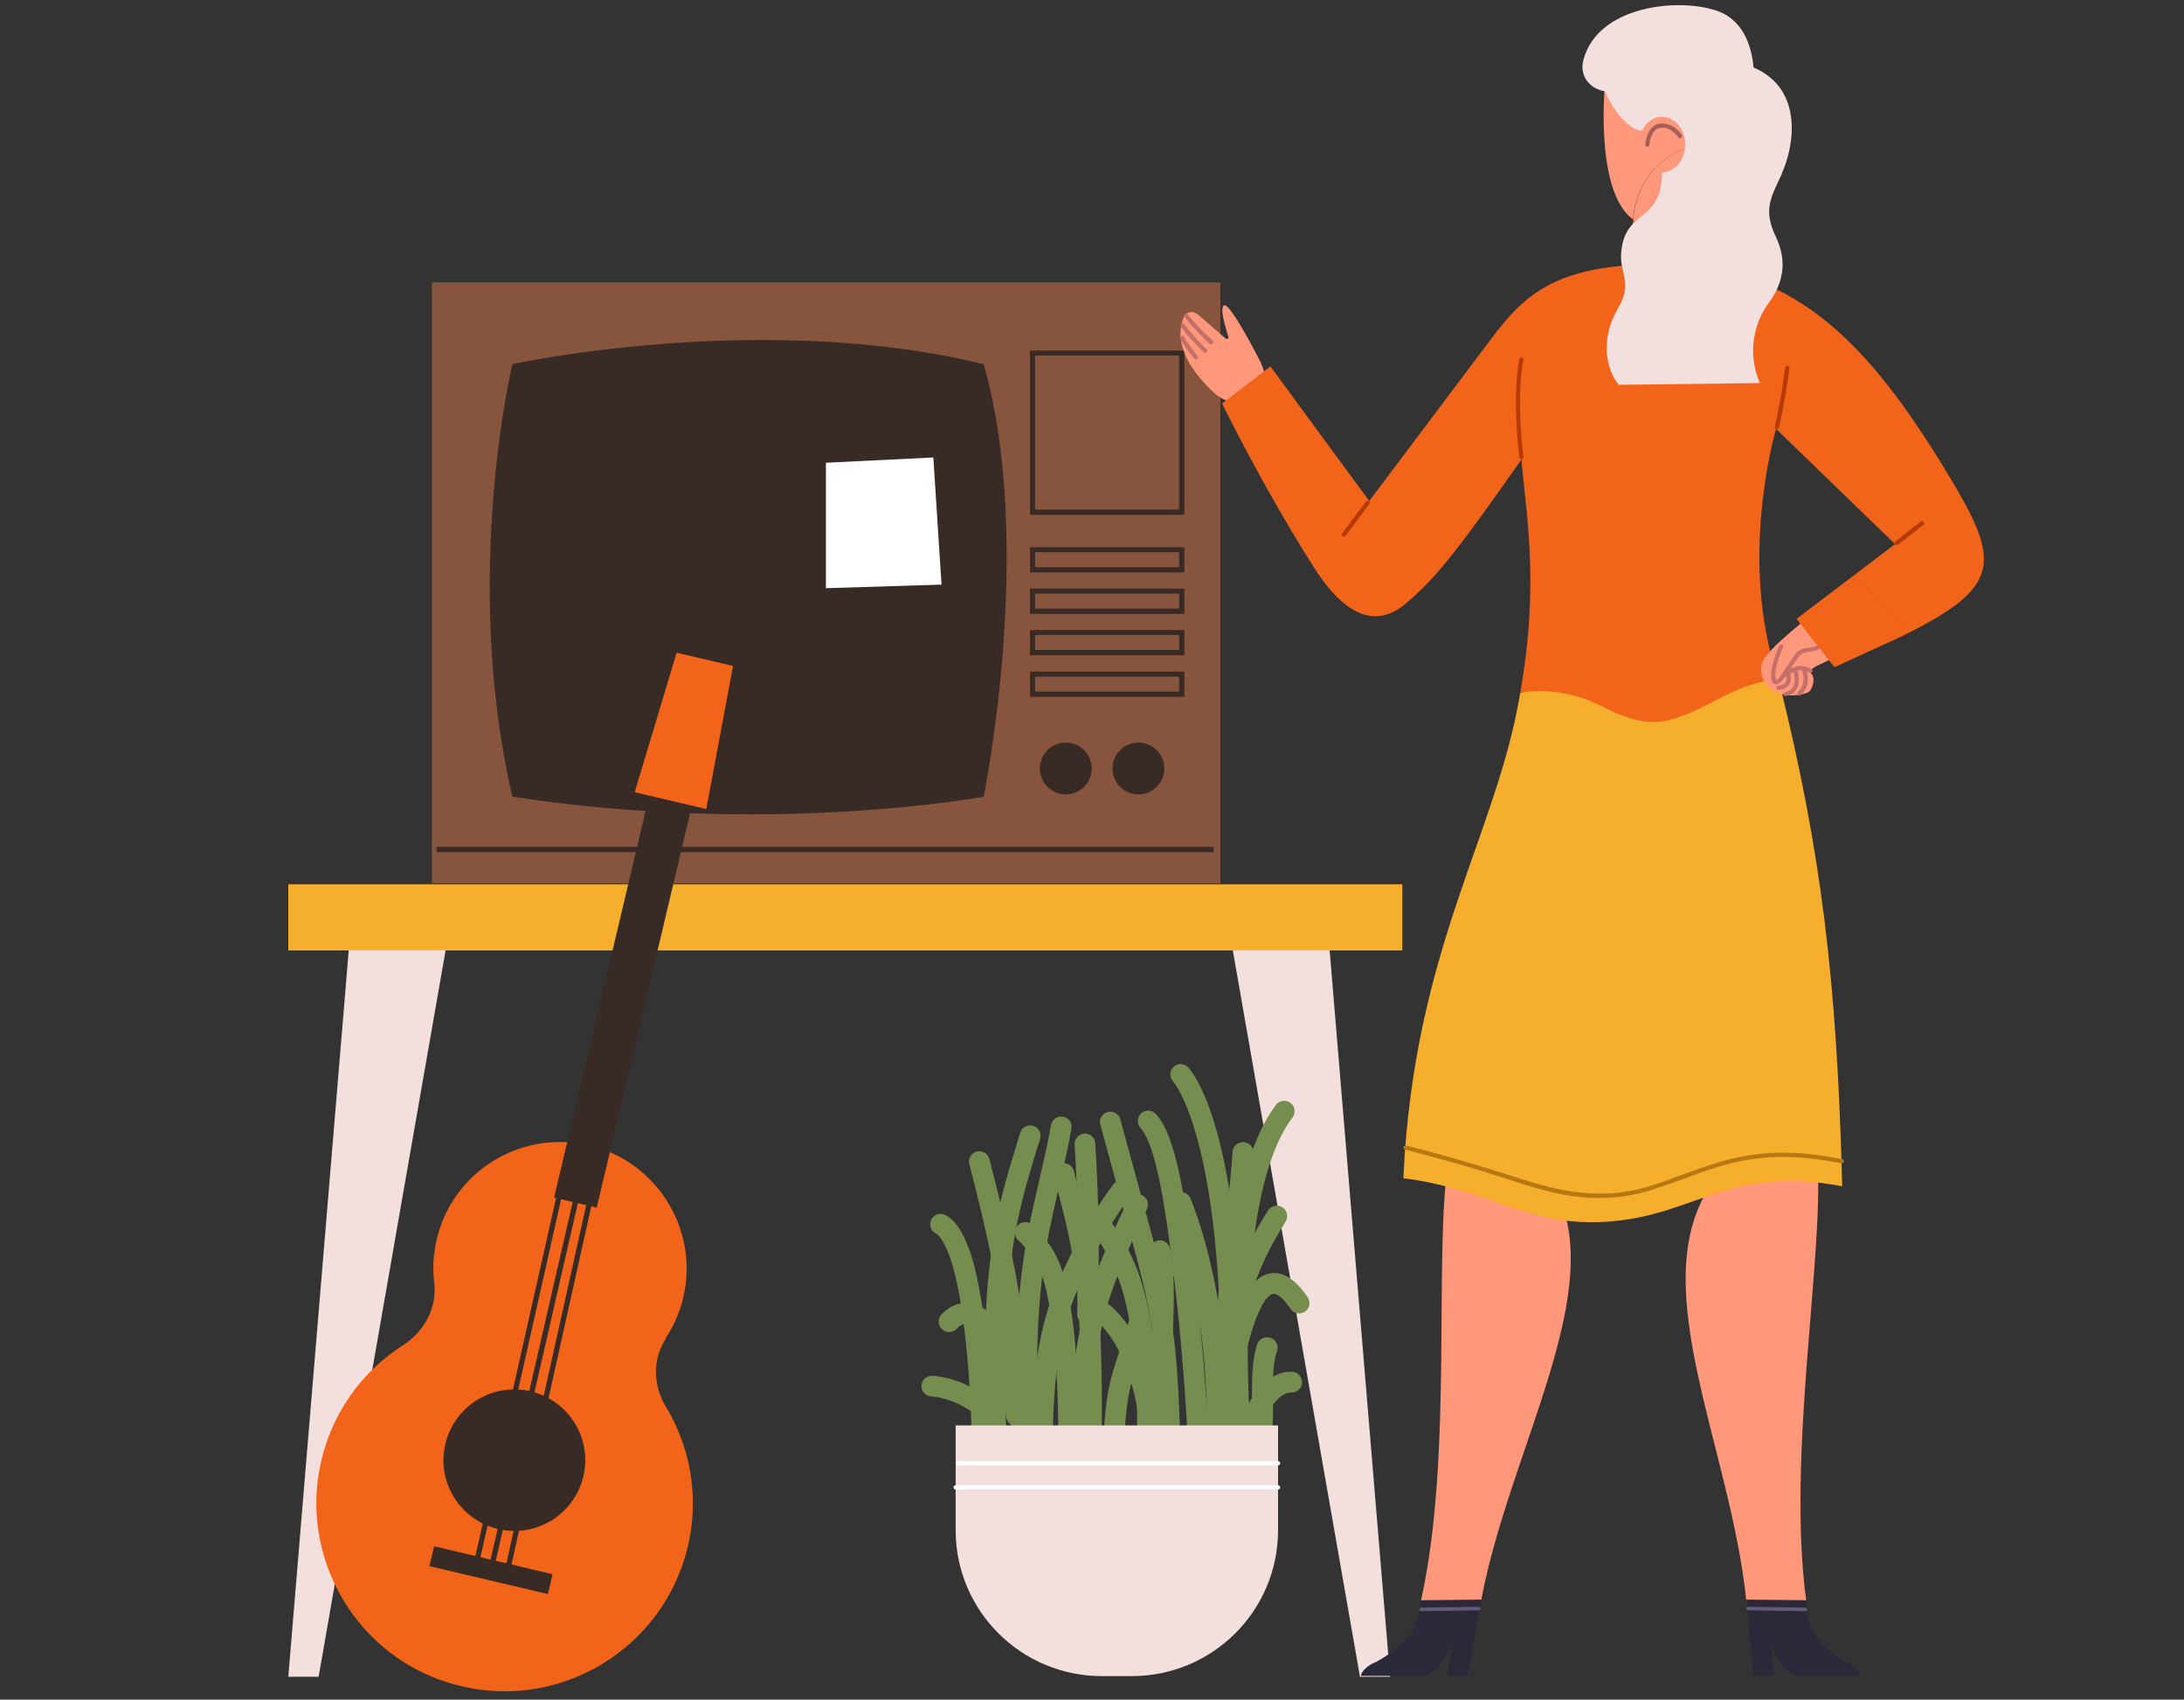
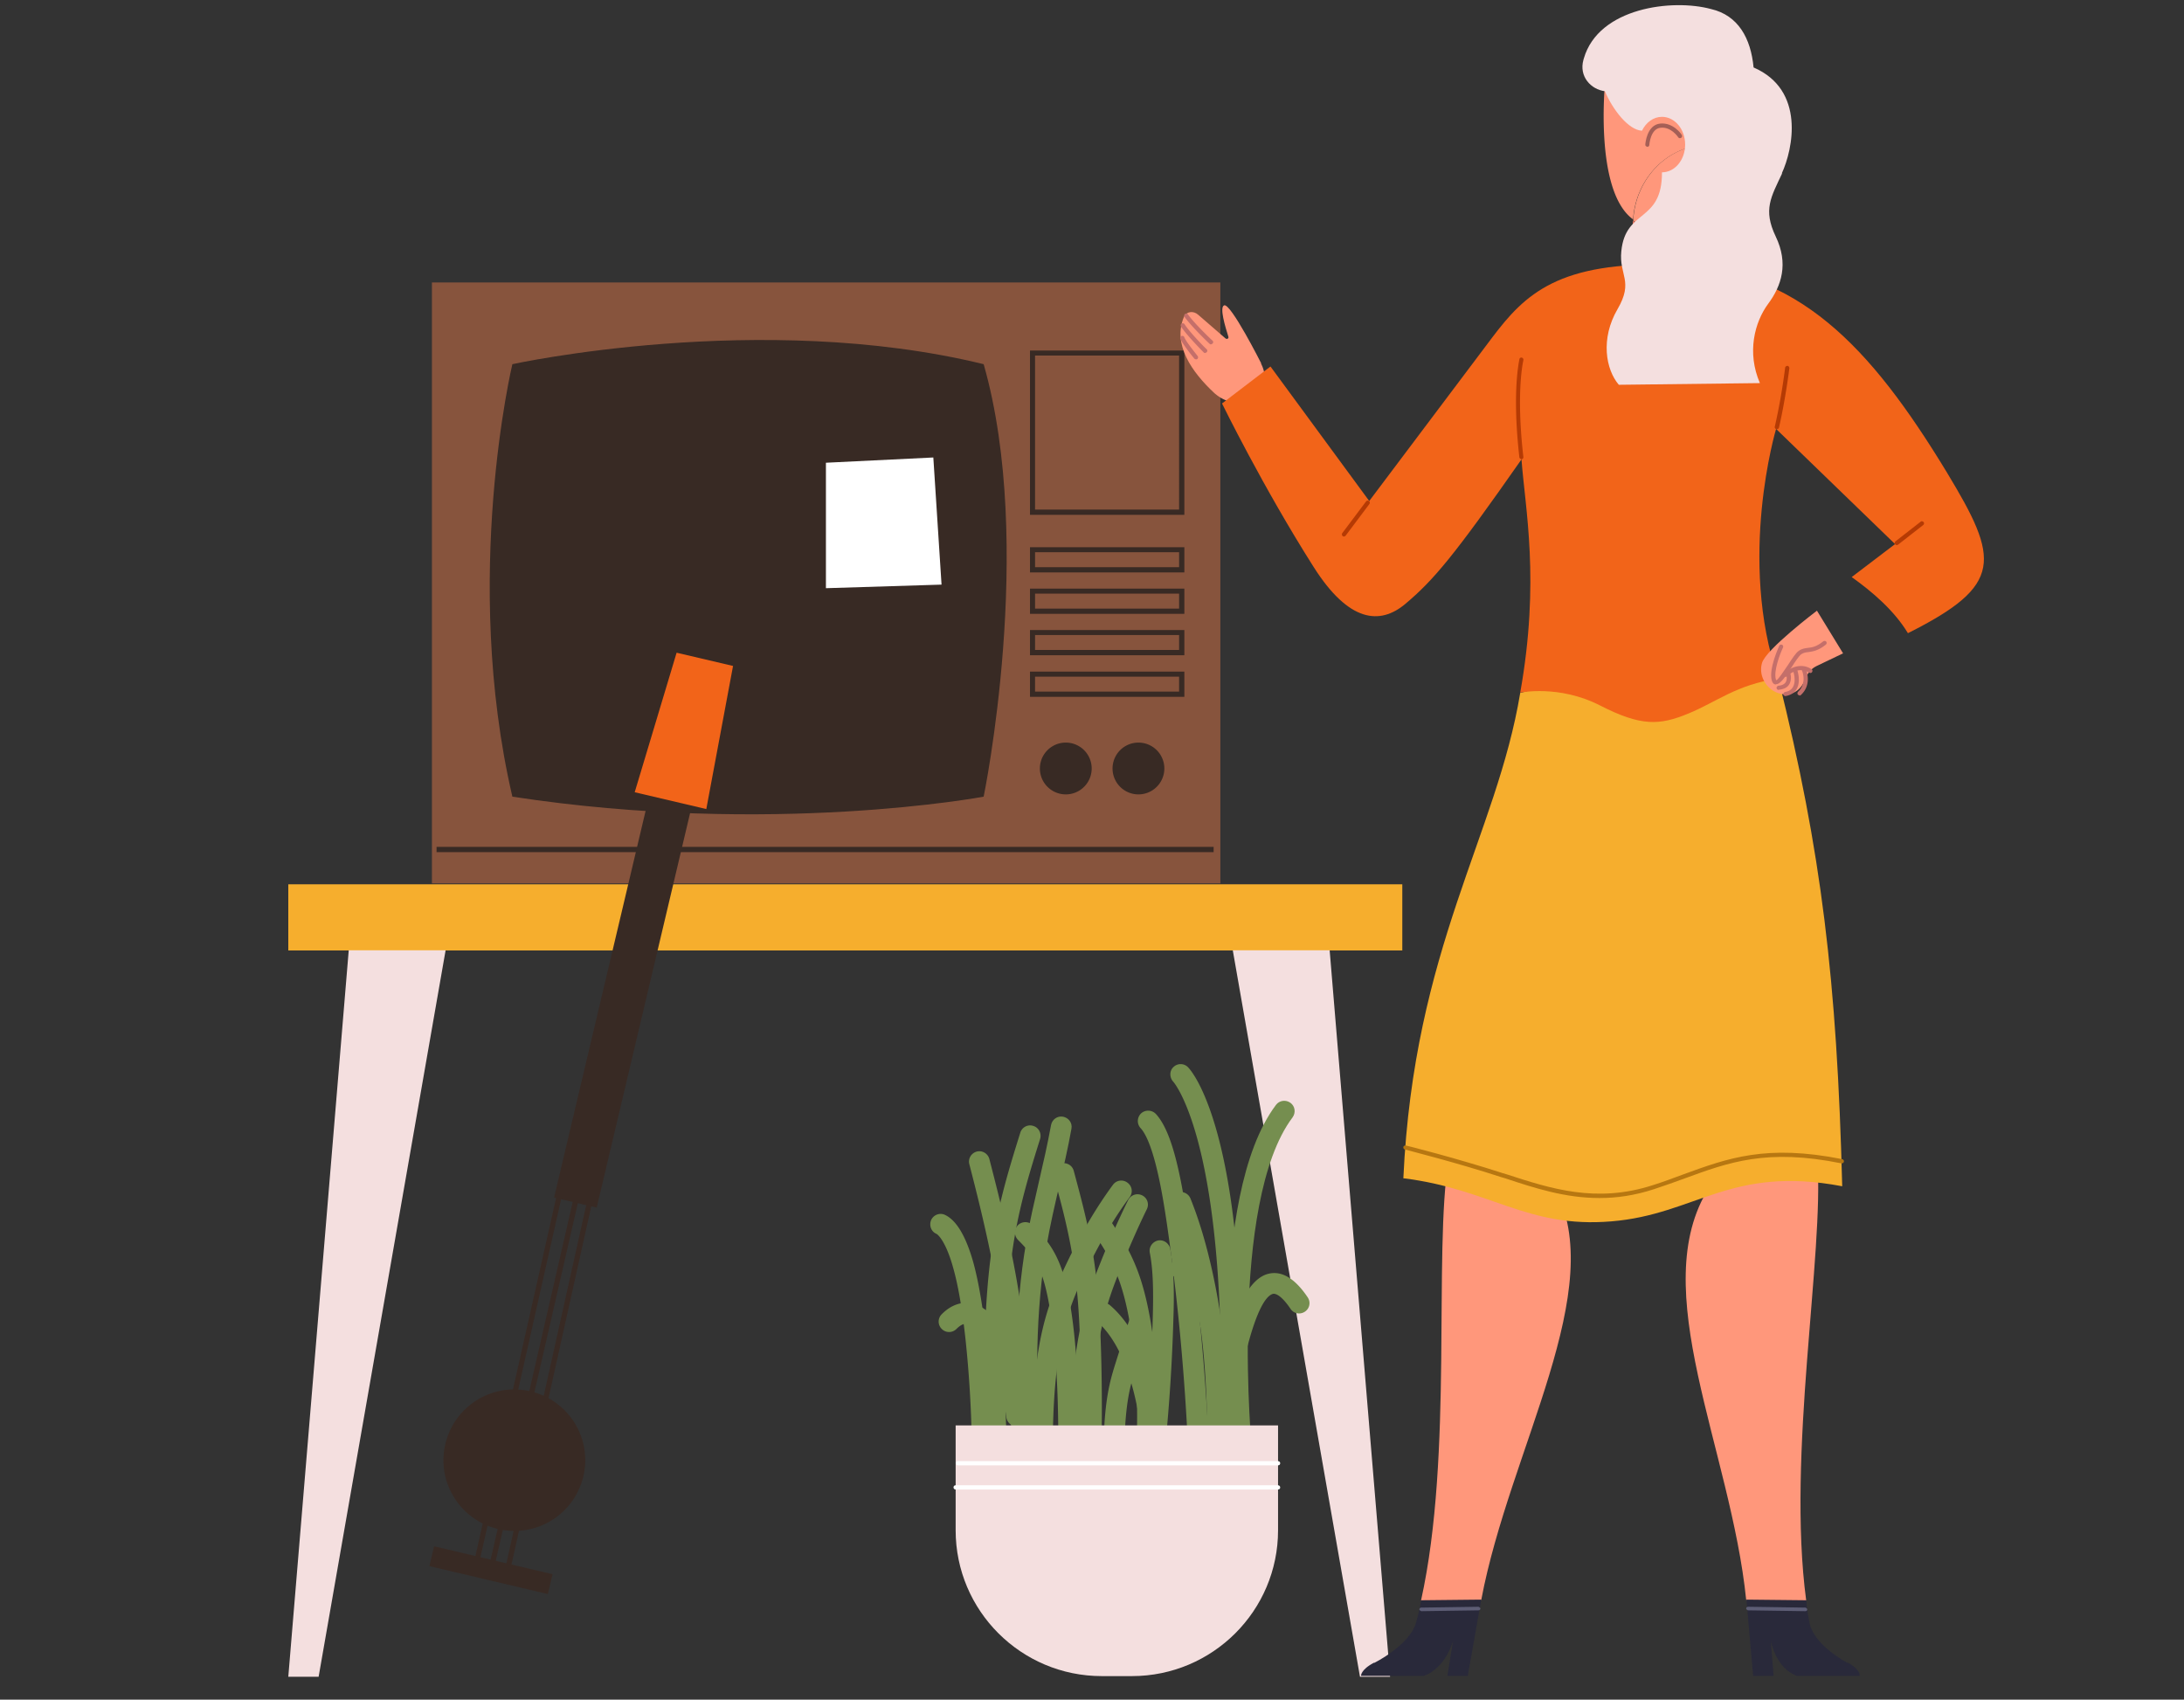
<svg xmlns="http://www.w3.org/2000/svg" xmlns:xlink="http://www.w3.org/1999/xlink" width="239" height="186" fill="none">
  <rect width="100%" height="100%" fill="#333333" stroke="none" />
  <g clip-path="url(#A)">
    <path d="M153.457 96.771H31.549v7.243h121.908v-7.243z" fill="#f6ae2d" />
    <path d="M133.546 30.908h-86.28v65.771h86.28V30.908z" fill="#87543d" />
    <g fill="#382a24">
      <path d="M56.069 39.854s27.17-5.956 51.575 0c5.669 19.846 0 47.328 0 47.328s-23.183 4.346-51.574 0c-5.577-24.009 0-47.328 0-47.328h0zm73.538 16.488h-16.892V38.359h16.892v17.984zm-16.339-.575h15.763V38.911h-15.763v16.857h0z" />
      <use xlink:href="#B" />
      <path d="M129.607 67.174h-16.892v-2.759h16.892v2.759zm-16.339-.575h15.763v-1.633h-15.763v1.633zm16.339 5.105h-16.892v-2.759h16.892v2.759zm-16.339-.575h15.763v-1.633h-15.763v1.633zm16.339 5.128h-16.892v-2.759h16.892v2.759zm-16.339-.575h15.763V74.05h-15.763v1.633zm6.198 8.417a2.834 2.834 0 1 1-5.669 0 2.834 2.834 0 1 1 5.669 0zm7.951 0a2.834 2.834 0 1 1-5.669 0 2.834 2.834 0 1 1 5.669 0zm5.393 8.578H47.773v.575h85.037v-.575z" />
    </g>
    <g fill="#f4dfdf">
      <path d="M38.163 103.992l-6.614 79.5h3.319l13.896-79.5H38.163zm107.344 0l6.614 79.5h-3.296l-13.919-79.5h10.601z" />
    </g>
    <g fill="#758e4f">
      <path d="M135.896 160.311c-.576 0-1.06-.437-1.129-1.011-.116-1.15-2.697-28.333 4.862-38.382.369-.506 1.083-.598 1.59-.23s.599 1.081.231 1.587c-7.029 9.359-4.448 36.542-4.425 36.795.069.62-.392 1.172-1.014 1.241h-.115 0z" />
      <path d="M133.339 161.392h-.092c-.622-.046-1.083-.598-1.037-1.219.369-4.553 1.89-19.547 6.545-20.766 1.498-.391 2.95.483 4.356 2.576.345.529.207 1.219-.323 1.564s-1.222.207-1.567-.322c-.899-1.334-1.567-1.702-1.913-1.633-2.051.529-4.171 10.119-4.862 18.742a1.13 1.13 0 0 1-1.13 1.035l.023.023z" />
      <path d="M134.582 160.311h-.046a1.13 1.13 0 0 1-1.084-1.172c1.268-33.599-5-40.705-5.069-40.774-.415-.46-.415-1.173.023-1.587a1.13 1.13 0 0 1 1.59 0c.299.299 7.051 7.428 5.715 42.452a1.12 1.12 0 0 1-1.129 1.081h0zm-8.481 1.541h-.115c-.623-.069-1.083-.621-1.014-1.242l.276-2.506c.461-4.485.761-9.13.899-13.776.069-2.506.092-5.128-.323-7.244-.115-.62.3-1.195.899-1.333.622-.115 1.198.299 1.337.896.438 2.346.438 5.106.345 7.727a196.13 196.13 0 0 1-.898 13.96l-.277 2.529c-.069.575-.553 1.012-1.129 1.012v-.023zm-6.913 3.91h-.046c-.622-.023-1.106-.552-1.083-1.196.231-5.06.3-10.211.208-15.316-.07-2.921-.185-6.692-.669-10.211-.507-3.817-1.405-7.129-2.281-10.325-.161-.598.184-1.219.806-1.38a1.12 1.12 0 0 1 1.383.805c.876 3.265 1.798 6.646 2.328 10.601.484 3.611.622 7.497.691 10.464.115 5.151.046 10.371-.207 15.477-.023.598-.53 1.081-1.13 1.081h0zm-9.978-3.105a1.12 1.12 0 0 1-1.129-1.081c-.438-7.98-.738-18.236.737-26.745.715-4.117 1.798-7.543 2.835-10.878.184-.598.83-.943 1.429-.736.599.184.922.828.737 1.426-1.014 3.243-2.074 6.623-2.765 10.579-1.452 8.279-1.129 18.374-.715 26.216.023.621-.438 1.15-1.06 1.196h-.069v.023z" />
      <path d="M107.459 165.003h-.046c-.622 0-1.129-.552-1.106-1.173.184-5.933-.07-12.028-.692-17.662-.369-3.219-.783-5.588-1.313-7.451-.715-2.575-1.521-3.541-1.844-3.702-.576-.253-.807-.943-.553-1.518.276-.575.945-.805 1.498-.552 1.244.575 2.281 2.3 3.088 5.128.553 2.001.991 4.485 1.383 7.819.645 5.75.898 11.959.714 17.984 0 .621-.53 1.104-1.129 1.104v.023zm4.218-.736h-.069c-.622-.046-1.106-.575-1.06-1.196.345-5.864 0-12.442-.945-19.042-.899-6.163-2.235-11.636-3.526-16.626-.161-.598.207-1.219.807-1.38s1.221.207 1.382.805c1.314 5.059 2.674 10.601 3.572 16.879.991 6.761 1.337 13.5.968 19.525-.046.598-.53 1.058-1.129 1.058v-.023zm6.061-2.921h-.069c-.623-.046-1.107-.575-1.06-1.219.368-5.657.806-12.073 2.12-17.017.461-1.794 1.037-3.289 1.728-5.014.945-2.368 1.959-4.645 2.996-6.761.276-.552.945-.805 1.521-.529s.806.943.53 1.518c-1.014 2.07-1.982 4.301-2.927 6.623-.668 1.633-1.198 3.082-1.636 4.738-1.268 4.76-1.682 11.038-2.051 16.603-.046.598-.53 1.058-1.129 1.058h-.023zm15.507.276c-.622 0-1.129-.529-1.129-1.15.046-3.541 0-8.83-.553-13.729-.138-1.15-.345-2.805-.737-3.909-.231-.667-.53-1.127-.784-1.472-.507-.713-1.014-1.242-1.521-1.633-.507-.368-.622-1.081-.23-1.587a1.12 1.12 0 0 1 1.59-.23c.714.529 1.383 1.242 2.028 2.139.323.46.737 1.104 1.06 2.024.461 1.311.714 3.058.853 4.415.576 5.037.599 10.395.553 14.005a1.13 1.13 0 0 1-1.13 1.127h0zm-11.338 1.932a1.13 1.13 0 0 1-1.129-1.127c-.046-3.173-.092-7.129.53-10.326.254-1.356.622-2.46.968-3.564l1.291-4.048c.184-.597.829-.919 1.428-.735s.922.827.738 1.425l-1.291 4.048c-.322 1.035-.668 2.093-.898 3.311-.577 2.99-.531 6.807-.507 9.889 0 .621-.507 1.15-1.13 1.15v-.023z" />
      <path d="M116.93 161.622c-.623 0-1.13-.506-1.13-1.15.046-4.668 0-10.141-.622-15.178-.276-2.299-.622-4.07-1.037-5.358-.737-2.231-1.751-3.242-2.742-4.254a1.15 1.15 0 0 1 0-1.61 1.16 1.16 0 0 1 1.613 0c1.06 1.081 2.397 2.415 3.272 5.128.484 1.449.853 3.358 1.152 5.795.623 5.175.669 10.717.623 15.477a1.13 1.13 0 0 1-1.129 1.127v.023zm-5.67-5.519a1.16 1.16 0 0 1-1.129-.966c-.3-2.139-.669-4.553-1.268-6.209-.23-.621-.507-1.127-.737-1.541-.53-.943-.991-1.61-1.406-2.001-.737-.713-1.314-.69-2.051.046-.438.437-1.152.46-1.613 0-.438-.437-.461-1.15 0-1.609 1.613-1.633 3.618-1.656 5.254-.092.599.574 1.175 1.379 1.821 2.529.276.506.599 1.104.898 1.886.692 1.863 1.06 4.415 1.383 6.646a1.14 1.14 0 0 1-.968 1.288h-.161l-.023.023z" />
      <path d="M112.92 160.265c-.576 0-1.06-.414-1.13-.989-.921-7.611-.737-16.12.507-23.341.392-2.346.922-4.531 1.406-6.669.461-1.978.922-4.002 1.314-6.141.115-.621.691-1.035 1.313-.92s1.037.69.922 1.311c-.392 2.185-.876 4.255-1.336 6.255-.484 2.093-.991 4.255-1.383 6.532-1.175 6.899-1.36 15.385-.484 22.698.069.62-.369 1.195-.991 1.264h-.138 0z" />
      <path d="M114.235 168.084a1.14 1.14 0 0 1-1.129-1.104c-.277-7.658-.415-15.017.853-20.927.691-3.219 1.751-5.68 2.696-7.658 1.613-3.38 3.341-6.301 5.139-8.739a1.12 1.12 0 0 1 1.59-.229 1.11 1.11 0 0 1 .23 1.586c-1.705 2.3-3.364 5.129-4.908 8.371-.922 1.955-1.89 4.163-2.512 7.152-1.314 6.117-1.014 14.373-.807 20.375 0 .621-.461 1.15-1.106 1.173h-.046 0zm11.913-8.624a1.13 1.13 0 0 1-1.129-1.057c-.23-3.358-.922-6.577-1.913-9.084-.829-2.093-1.866-3.68-3.088-4.738-.483-.413-.53-1.126-.115-1.609s1.129-.529 1.59-.115c1.498 1.288 2.743 3.173 3.711 5.611 1.06 2.691 1.797 6.163 2.051 9.751.046.621-.415 1.172-1.06 1.218h-.093l.046.023zm5.276 8.923c-.622 0-1.129-.506-1.129-1.104-.184-11.521-1.06-22.767-2.604-33.391-.323-2.139-1.267-8.693-2.881-10.441-.414-.46-.391-1.173.069-1.609a1.16 1.16 0 0 1 1.614.069c1.451 1.586 2.489 5.059 3.456 11.636 1.567 10.717 2.443 22.054 2.628 33.667 0 .621-.484 1.15-1.107 1.15l-.046.023z" />
      <path d="M125.365 161.806h-.093c-.622-.046-1.106-.598-1.037-1.219.576-7.727-.092-15.73-1.728-20.352-.807-2.277-1.821-3.817-2.812-5.312-.345-.529-.207-1.219.323-1.564s1.221-.207 1.567.322c1.014 1.541 2.166 3.266 3.065 5.818 1.752 4.991 2.466 13.154 1.867 21.295a1.15 1.15 0 0 1-1.129 1.058l-.023-.046zM133.89 159c-.553 0-1.037-.413-1.129-.988l-.599-5.98-.3-3.426c-.645-6.416-1.959-12.303-3.687-16.604-.231-.575.046-1.242.622-1.472a1.14 1.14 0 0 1 1.475.621c1.821 4.485 3.18 10.602 3.849 17.225l.299 3.449c.161 1.955.323 3.979.576 5.842a1.14 1.14 0 0 1-.968 1.287h-.161l.023.046z" />
-       <path d="M132.232 159.414s-.207 0-.3-.046c-.599-.16-.967-.781-.806-1.379.645-2.392 1.152-5.175 1.636-7.865l1.913-8.854c1.152-3.91 2.696-6.577 4.079-8.785.322-.529 1.037-.69 1.567-.368s.691 1.035.369 1.564c-1.291 2.093-2.766 4.622-3.826 8.233-.76 2.552-1.314 5.634-1.867 8.624l-1.682 8.049c-.138.506-.599.827-1.106.827h.023zm5.669 4.163h-.092c-.622-.046-1.106-.598-1.037-1.219l.254-7.589v-.621c-.046-2.552-.069-5.197.553-7.037.207-.598.852-.897 1.452-.713a1.14 1.14 0 0 1 .714 1.449c-.507 1.472-.484 4.024-.438 6.278v.621l-.253 7.796a1.15 1.15 0 0 1-1.13 1.058l-.023-.023z" />
-       <path d="M135.067 163.071h-.23c-.622-.115-1.014-.713-.899-1.334.484-2.415 1.083-4.53 1.798-6.255 1.474-3.542 3.456-5.473 5.646-5.358.622 0 1.106.552 1.106 1.173s-.599 1.126-1.176 1.103c-1.152-.046-2.442 1.495-3.479 3.979-.646 1.564-1.222 3.564-1.683 5.818-.115.529-.576.92-1.106.92l.023-.046zm-.739-10.372c-.599 0-1.083-.46-1.129-1.058-.323-4.829.092-9.773.415-13.085a143.8 143.8 0 0 1 .483-4.415c.3-2.645.6-5.359.784-8.095.046-.621.599-1.081 1.221-1.058.623.046 1.107.575 1.06 1.219-.184 2.805-.507 5.542-.806 8.21l-.461 4.392c-.323 3.243-.714 8.072-.415 12.717a1.12 1.12 0 0 1-1.06 1.196h-.069l-.023-.023zm-6.266 6.991a1.14 1.14 0 0 1-1.13-1.103c-.138-4.646-.299-9.429-.968-13.753-.507-3.219-1.267-6.025-2.004-8.761l-3.549-12.994c-.162-.598.184-1.219.806-1.379a1.12 1.12 0 0 1 1.383.804l3.549 12.994c.76 2.782 1.544 5.657 2.051 9.014.691 4.439.852 9.521.991 14.006 0 .62-.461 1.149-1.106 1.172h-.047.024zm-9.034-14.741h-.047c-.622 0-1.129-.552-1.106-1.172a190.25 190.25 0 0 0-.276-18.513 1.12 1.12 0 0 1 1.06-1.196c.645-.046 1.175.437 1.198 1.058.392 6.186.484 12.487.277 18.72 0 .62-.53 1.103-1.13 1.103h.024zm-8.942 16.903c-.53 0-1.014-.391-1.106-.943-.231-1.334-.622-2.391-.968-3.426-.3-.851-.622-1.794-.968-2.323-.253-.414-.53-.598-.876-.805-1.428-.897-2.857-1.426-4.286-1.541-.622-.046-1.083-.598-1.037-1.218s.599-1.081 1.221-1.035c1.798.138 3.595.782 5.324 1.885.53.345 1.083.759 1.567 1.495.484.759.852 1.794 1.198 2.806.369 1.058.807 2.277 1.06 3.794.115.621-.299 1.196-.922 1.311h-.207z" />
    </g>
    <path d="M104.578 155.988h35.282v11.475c0 8.808-7.167 15.96-15.993 15.96h-3.296c-8.826 0-15.993-7.152-15.993-15.96v-11.475h0z" fill="#f4dfdf" />
    <g fill="#fff">
      <path d="M139.86 160.357h-35.028a.23.23 0 0 1-.23-.23c0-.138.092-.23.23-.23h35.028c.116 0 .231.092.231.23s-.092.23-.231.23zm0 2.645h-35.282a.23.23 0 0 1-.23-.23c0-.138.092-.23.23-.23h35.282c.115 0 .231.092.231.23s-.093.23-.231.23zM90.383 50.639l11.753-.575.899 13.913-12.652.391V50.639z" />
    </g>
    <g fill="#ff977b">
      <path d="M198.878 126.874c.76 10.394-3.365 32.241-1.222 48.27-3.848 3.588-6.568-.069-6.568-.069-1.682-16.512-11.061-34.081-4.055-45.12 5.899-1.288 11.845-3.081 11.845-3.081h0zm-40.351 0c-1.683 10.394.53 32.241-3.019 48.27 3.526 3.588 6.591-.069 6.591-.069 3.111-16.512 14.057-34.081 7.996-45.12-5.784-1.288-11.568-3.081-11.568-3.081h0z" />
    </g>
    <path d="M166.362 75.821c-2.581 15.592-11.637 27.918-12.79 53.123 9.449 1.149 13.505 5.496 22.769 4.714 9.264-.759 13.02-6.163 25.257-3.841-.576-22.514-2.281-36.657-6.983-55.537-11.66-2.944-28.23 1.541-28.23 1.541h-.023z" fill="#f6ae2d" />
    <path d="M202.175 181.974c-1.383-.736-3.48-2.253-4.079-4.047-.023-.092-.069-.184-.069-.276-.115-.644-.323-1.564-.346-2.53l-6.568-.069.254 2.852.484 5.496h2.235l-.3-3.84s.531 3.035 2.881 3.84h6.845s.138-.667-1.314-1.449l-.023.023z" fill="#29293a" />
    <path d="M197.565 176.317l-6.291-.092s-.207-.092-.184-.207c0-.115.092-.184.207-.184l6.291.092s.208.092.185.207c0 .115-.092.184-.208.184z" fill="#5d5d75" />
    <path d="M178.714 24.17c.437.345 2.005 1.38 4.355.414 0 0-.046.023-.138.092-.184 1.472.207 2.529.922 3.265.806.828 2.005 1.173 3.157 1.035l1.636-.276c0 .115.115 1.311.115 1.311s-6.66 2.529-10.577-1.035c.322-1.541.46-3.265.507-4.852l.023.046z" fill="#e57765" />
    <g fill="#ff977b">
      <path d="M185.789 15.937c-3.964.598-6.822 4.07-7.075 8.072-4.332-3.128-3.042-15.293-3.042-15.293s0-4.921 7.006-5.404c1.567-.115 3.456.276 4.47.713 1.729.736 3.872 2.001 3.434 5.381-.253 1.932-.461 4.622-.76 6.508a18.39 18.39 0 0 1-.692 2.875c.162-.782.323-1.564.553-2.415-1.29-.529-2.604-.598-3.894-.414v-.023z" />
      <path d="M182.956 24.63s.092 0 .138-.046c0 0-.046.023-.138.092-.185 1.472.207 2.53.921 3.266.807.828 2.005 1.173 3.158 1.035l1.636-.276c-.139-.782-.623-4.369.484-9.958l.553-2.415c-1.291-.529-2.604-.598-3.895-.414-3.964.598-6.821 4.071-7.075 8.072v.161c.438.345 1.959 1.334 4.241.46l-.023.023zm5.876-4.99l-.046.138.046-.138zm-.461.966l-.046.092.046-.092z" />
    </g>
    <path d="M180.257 16.051c-.115 0-.23-.115-.207-.23 0-.092.161-2.161 1.636-2.299 1.429-.138 2.328 1.173 2.351 1.242.069.115.046.253-.069.322s-.254.046-.323-.069c0 0-.761-1.173-1.936-1.035-1.106.115-1.221 1.863-1.221 1.886 0 .115-.116.207-.231.207v-.023z" fill="#a55f56" />
    <path d="M150.392 181.974c1.429-.735 3.687-2.253 4.447-4.047.047-.092.07-.184.093-.276.184-.644.461-1.564.576-2.53l6.591-.069-.507 2.852-.968 5.496h-2.236l.623-3.84s-.807 3.035-3.227 3.84h-6.844s-.069-.667 1.429-1.449l.023.023z" fill="#29293a" />
    <path d="M155.532 176.317s-.208-.092-.208-.184c0-.115.092-.207.185-.207l6.291-.092s.207.092.207.184c0 .115-.092.207-.184.207l-6.291.092z" fill="#5d5d75" />
    <path d="M138.017 39.762s-3.341-6.623-4.056-6.347c-.53.207.116 2.323.461 3.427.07.207-.161.322-.322.184l-2.973-2.576c-.53-.483-1.314-.368-1.567.23-1.268 3.013.876 6.048 3.318 8.325 0 0 2.097 2.047 4.356.483 2.074-1.449.76-3.703.76-3.703l.023-.023z" fill="#ff977b" />
    <g fill="#c46f6a">
      <path d="M132.532 37.691s-.115 0-.162-.069c-.092-.069-2.028-1.931-2.742-2.943-.069-.092-.046-.253.046-.322a.25.25 0 0 1 .323.046c.691.989 2.673 2.874 2.696 2.874.092.092.092.23 0 .322-.046.046-.115.069-.161.069v.023zm-.644.943s-.115 0-.161-.069c-.069-.069-1.798-1.794-2.489-2.828-.069-.115-.046-.253.069-.322s.254-.046.323.069c.645.989 2.397 2.736 2.42 2.736.092.092.092.23 0 .322a.21.21 0 0 1-.162.069v.023zm-1.015.69s-.138-.023-.184-.092c-.139-.161-1.291-1.587-1.521-2.162a.22.22 0 0 1 .138-.299c.115-.046.253 0 .3.138.161.437 1.106 1.609 1.451 2.046.07.092.07.23-.023.322-.046.046-.092.046-.138.046h-.023z" />
    </g>
    <path d="M213.051 51.697c-8.434-13.89-16.338-22.261-29.958-22.721-12.537-.414-16.201 3.197-19.796 7.957l-13.458 17.892-10.808-14.718-5.301 4.047s4.471 9.153 10.025 17.892c3.849 6.071 7.259 6.37 10.025 4.048 3.088-2.599 5.277-5.174 12.721-15.822.391 5.381 2.051 13.223-.139 25.527 0 0 4.241-.897 8.734 1.403s6.499 2.185 9.633.897c3.157-1.288 5.277-3.174 9.863-3.84-4.493-13.085-.23-27.32-.23-27.32l13.02 12.602-4.747 3.61c2.259 1.61 4.655 3.657 6.153 6.14 10.509-5.266 10.025-8.072 4.263-17.593h0z" fill="#f26419" />
    <g fill="#b53a04">
      <path d="M147.072 58.711s-.092 0-.138-.046c-.092-.069-.115-.23-.046-.322l2.604-3.472c.069-.092.207-.115.323-.046.092.069.115.207.046.322l-2.604 3.472c-.047.046-.116.092-.185.092h0zm19.428-8.44s-.208-.092-.231-.207c-.83-7.336 0-10.625 0-10.763.023-.115.161-.207.277-.161.115.023.184.161.161.276 0 .023-.83 3.358 0 10.602 0 .115-.069.23-.207.253h-.023.023zm27.93-3.312h-.046c-.115-.023-.207-.161-.161-.276a68.98 68.98 0 0 0 1.129-6.438c0-.115.139-.207.254-.207s.207.138.207.253c0 .023-.392 3.242-1.129 6.484-.023.115-.115.184-.23.184h-.024zm13.136 12.695s-.138-.023-.184-.092c-.069-.092-.046-.253.046-.322l2.742-2.138c.093-.092.231-.069.323.023s.069.23-.023.322l-2.765 2.161c-.046.023-.093.046-.139.046h0z" />
    </g>
    <g fill="#ff977b">
      <path d="M192.819 72.555c-.323 1.104.161 2.277 1.083 2.944.599.414 1.359.598 2.051.414.714-.184 1.198-.69 1.475-1.334.299-.713.599-1.311 1.336-1.679l2.927-1.403-2.858-4.668s-5.599 4.231-6.014 5.726h0z" />
      <path d="M194.915 70.715s-1.291 3.127-.692 3.84c.415.345 1.729-1.885 1.729-1.885l1.129-1.61-2.166-.345z" />
    </g>
    <path d="M194.339 74.9h-.046c-.115 0-.299-.092-.392-.391-.391-1.265.761-3.725.807-3.84s.184-.161.3-.115.161.184.115.299c-.323.667-1.06 2.598-.784 3.495 0 .069.046.092.046.092.208-.046.853-1.058 1.268-1.656.484-.736.876-1.357 1.198-1.564.346-.253.692-.276.991-.322.461-.046.922-.115 1.682-.713.093-.069.231-.069.323.023.069.092.069.23-.023.322-.853.69-1.452.759-1.913.828-.299.023-.53.069-.783.23s-.692.851-1.083 1.449c-.738 1.127-1.222 1.84-1.683 1.84l-.023.023z" fill="#c46f6a" />
-     <path d="M194.709 74.947s.922-1.38 1.567-1.61 1.521-.184 1.959.391.138 1.449-.161 1.862c-.277.437-2.397.713-3.112.322-.253-.575-.253-.989-.253-.989v.023z" fill="#ff977b" />
    <g fill="#c46f6a">
      <path d="M195.424 74.073s-.115 0-.162-.069c-.092-.092-.092-.23 0-.322.484-.506 1.752-1.242 2.973-.46.116.069.139.207.069.322s-.207.138-.322.069c-1.245-.782-2.374.345-2.42.391s-.115.069-.161.069h.023z" />
      <path d="M196.921 76.096s-.115-.023-.161-.069c-.092-.092-.069-.23 0-.322 1.06-.989.415-2.368.415-2.391-.046-.115 0-.253.115-.299s.254 0 .3.115c0 0 .806 1.702-.507 2.92a.21.21 0 0 1-.162.069v-.023zm-1.542.092s-.208-.069-.231-.184.069-.23.184-.276c.415-.069.715-.253.876-.552.392-.69.023-1.725.023-1.748-.046-.115 0-.253.138-.299.116-.046.254 0 .3.138 0 .046.438 1.242-.046 2.115-.23.414-.645.69-1.198.782h-.046v.023zm-.738-.689c-.116 0-.208-.092-.231-.207a.27.27 0 0 1 .208-.253c.368-.023.645-.161.783-.368.254-.391.046-.943.046-.966a.22.22 0 0 1 .138-.299c.116-.046.254 0 .3.138 0 .023.277.782-.092 1.357-.208.345-.599.529-1.129.575l-.023.023z" />
    </g>
-     <path d="M202.635 63.149l-6.037 4.576 4.148 5.289 7.328-3.358.738-.368c-1.498-2.484-3.918-4.53-6.153-6.14h-.024z" fill="#f26419" />
    <path d="M194.986 18.972c1.221-2.622 2.604-9.13-3.088-11.59-.3-3.197-1.683-5.703-4.655-6.393-4.241-1.15-12.306-.161-13.92 5.404l-.046.161c-.507 1.817.83 3.243 2.351 3.427.853 2.024 2.581 4.254 4.056 4.323.438-.897 1.244-1.518 2.189-1.518 1.406 0 2.535 1.357 2.535 3.036s-1.129 3.036-2.535 3.036c.023 5.542-3.987 3.956-4.448 8.624-.276 2.645 1.383 3.266-.414 6.347-1.89 3.243-1.291 6.6.138 8.279l15.44-.184c-1.452-3.358-.576-6.669.899-8.67 1.475-1.978 2.258-4.415.829-7.382-1.405-2.944-.507-4.3.715-6.922l-.046.023z" fill="#f4dfdf" />
    <path d="M175.028 131.104c-3.734 0-7.075-1.08-10.324-2.161l-.392-.115c-5.001-1.633-10.532-3.012-10.578-3.035-.115-.023-.184-.161-.161-.276s.161-.184.276-.161c.046 0 5.6 1.403 10.624 3.035l.392.115c4.816 1.564 9.794 3.196 15.993 1.196 1.175-.368 2.258-.782 3.319-1.173 4.908-1.793 9.125-3.334 17.422-1.678.115.023.207.138.184.276-.023.114-.138.206-.277.183-8.157-1.655-12.329-.115-17.168 1.656-1.06.391-2.166.782-3.342 1.173-2.12.69-4.079.965-5.945.965h-.023z" fill="#b77711" />
-     <path d="M72.822 146.467a13.68 13.68 0 0 0 2.212-5.956c.807-6.37-3.019-12.579-9.057-14.718-7.928-2.806-16.316 1.886-18.183 9.843-.392 1.609-.461 3.219-.276 4.76.323 2.737-1.106 5.335-3.434 6.83-4.816 3.082-8.365 8.187-9.264 14.442-1.36 9.567 4.286 18.95 13.412 22.192 11.776 4.186 24.22-2.805 27.032-14.603 1.291-5.427.277-10.877-2.397-15.316-1.383-2.3-1.498-5.197 0-7.428l-.046-.046z" fill="#f26419" />
    <g fill="#382a24">
      <path d="M63.834 161.576a7.75 7.75 0 0 1-9.333 5.749c-4.171-.989-6.752-5.151-5.761-9.313s5.162-6.738 9.333-5.75 6.752 5.152 5.761 9.314zm12.118-74.428l-4.665-1.1-10.653 45.008 4.665 1.1 10.653-45.008z" />
    </g>
    <path d="M69.457 86.698l7.835 1.84 2.927-15.661-6.176-1.449-4.586 15.27z" fill="#f26419" />
    <g fill="#382a24">
      <path d="M60.469 172.273l-12.963-3.056-.514 2.171 12.963 3.055.514-2.17z" />
      <path d="M52.334 171.488l-.553-.115 9.218-40.912.553.115-9.218 40.912zm10.488-40.604l-9.379 40.865.562.128 9.379-40.865-.562-.128zm-6.915 40.627l-.553-.138 8.942-40.153.553.138-8.942 40.153z" />
    </g>
  </g>
  <defs>
    <clipPath id="A">
      <path fill="#fff" transform="translate(0 .552)" d="M0 0h239v185.022H0z" />
    </clipPath>
    <path id="B" d="M129.607 62.643h-16.892v-2.759h16.892v2.759zm-16.339-.575h15.763v-1.633h-15.763v1.633z" />
  </defs>
</svg>